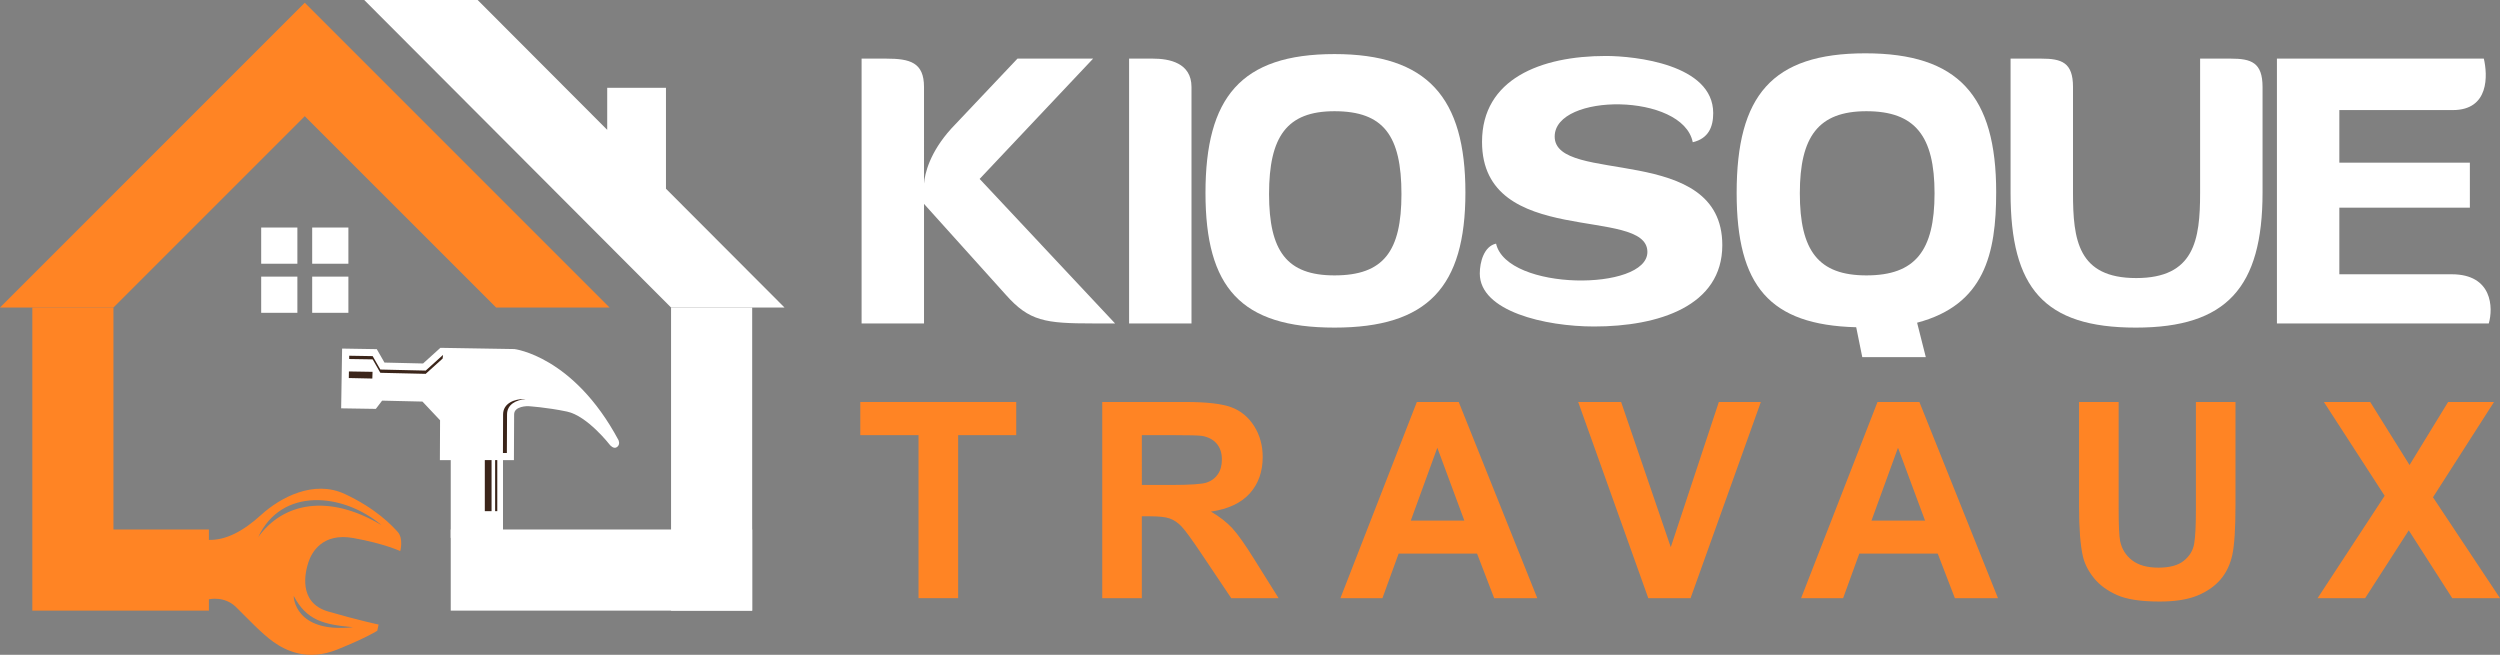
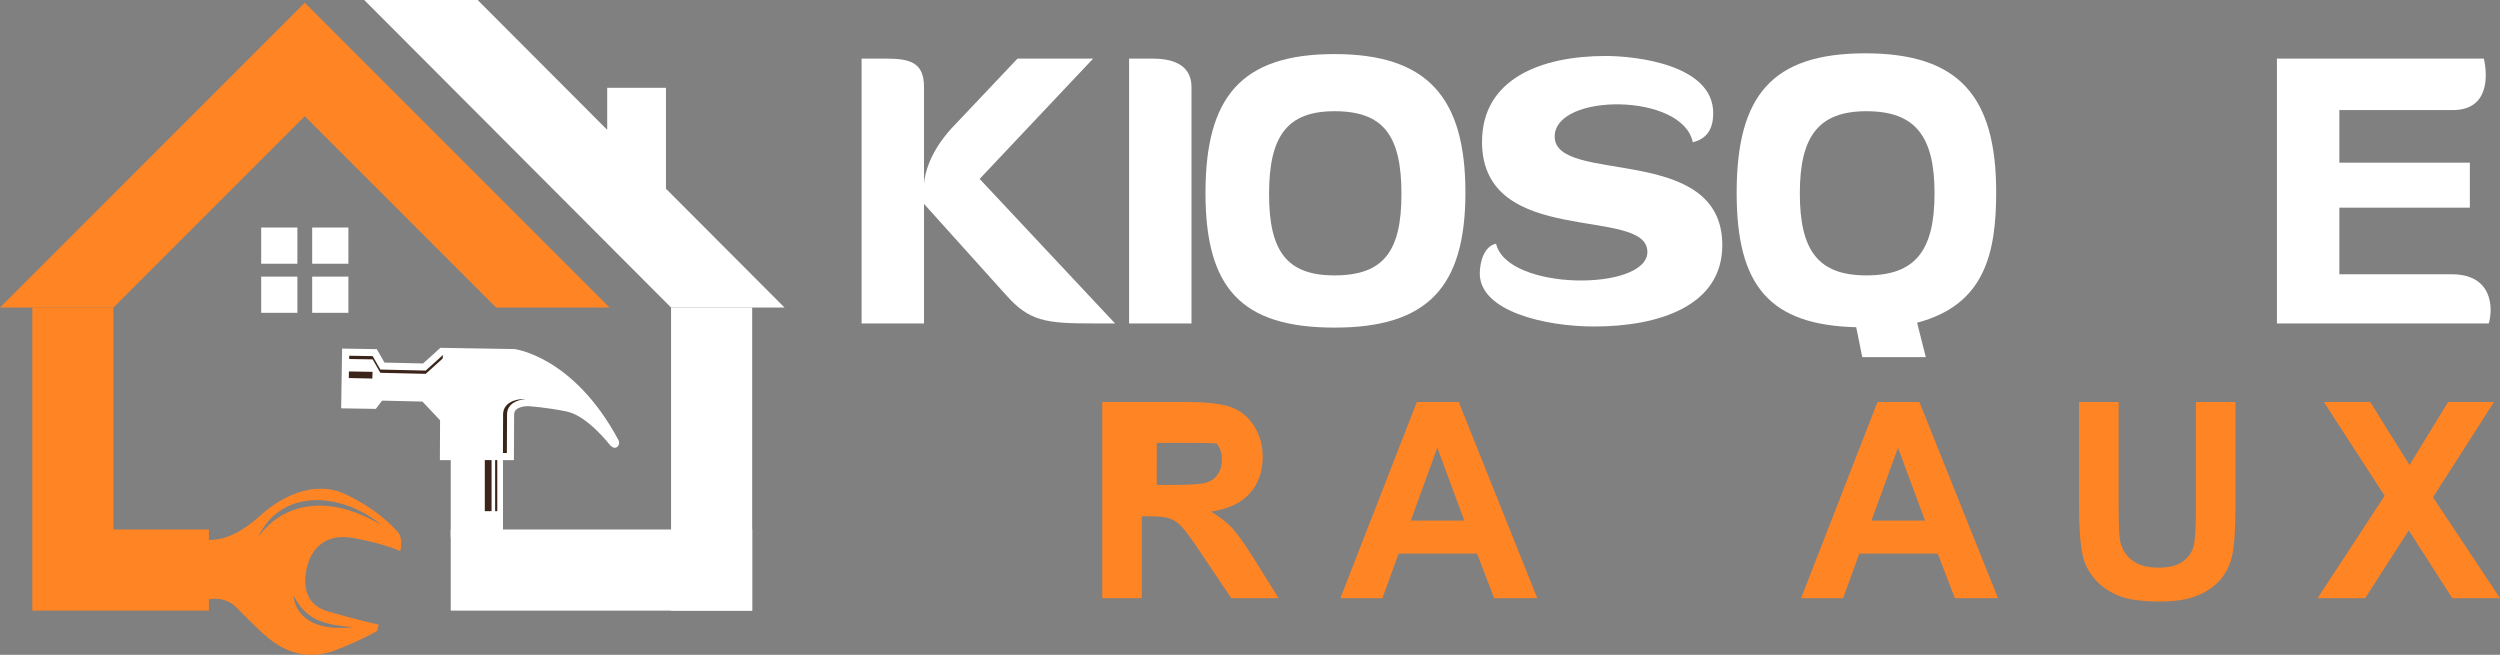
<svg xmlns="http://www.w3.org/2000/svg" version="1.1" id="Calque_1" x="0px" y="0px" width="165px" height="43.219px" viewBox="1.375 8.39 165 43.219" enable-background="new 1.375 8.39 165 43.219" xml:space="preserve">
  <rect x="1.375" y="8.39" width="165" height="43.219" fill="#808080" stroke="none" />
  <g>
    <polygon fill-rule="evenodd" clip-rule="evenodd" fill="#FF8424" points="21.49,8.571 41.607,28.687 34.12,28.687 21.49,16.058    8.862,28.687 1.375,28.687  " />
    <polygon fill-rule="evenodd" clip-rule="evenodd" fill="#FFFFFF" points="45.665,28.687 53.153,28.687 46.998,22.519    45.329,20.847 45.329,14.184 41.451,14.184 41.451,16.96 32.9,8.39 25.414,8.39  " />
    <path fill-rule="evenodd" clip-rule="evenodd" fill="#FFFFFF" d="M23.954,31.396l2.289,0.038l0.507,0.886l2.547,0.06l1.143-1.033   l4.885,0.081c0,0,3.891,0.45,6.866,6.002c0,0,0.144,0.275-0.082,0.458c-0.226,0.181-0.479-0.13-0.479-0.13   s-1.484-1.921-2.835-2.204c-1.351-0.284-2.568-0.357-2.568-0.357s-0.917-0.022-0.92,0.544v0.002l-0.014,3.015h-4.886l0.012-2.63   l-1.162-1.234l-2.663-0.062l-0.414,0.544l-2.289-0.036L23.954,31.396z" />
    <path fill-rule="evenodd" clip-rule="evenodd" fill="#3B251A" d="M34.569,38.288h0.259l0.012-2.551   c0.003-0.672,0.633-0.962,1.212-1.002l-0.057-0.004l-0.01-0.002h-0.01c-0.623-0.013-1.392,0.265-1.396,1.008L34.569,38.288z" />
    <polygon fill-rule="evenodd" clip-rule="evenodd" fill="#3B251A" points="30.615,31.815 29.471,32.849 26.478,32.779    25.971,31.894 24.422,31.868 24.422,32.085 25.971,32.109 26.478,32.995 29.471,33.064 30.588,32.056  " />
    <polygon fill-rule="evenodd" clip-rule="evenodd" fill="#3B251A" points="24.396,33.34 24.403,32.905 25.963,32.931 25.949,33.374     " />
    <rect x="31.124" y="38.523" fill-rule="evenodd" clip-rule="evenodd" fill="#FFFFFF" width="3.449" height="5.365" />
    <rect x="33.372" y="38.756" fill-rule="evenodd" clip-rule="evenodd" fill="#3B251A" width="0.446" height="3.371" />
    <rect x="34.053" y="38.756" fill-rule="evenodd" clip-rule="evenodd" fill="#3B251A" width="0.143" height="3.371" />
    <path fill-rule="evenodd" clip-rule="evenodd" fill="#FF8424" d="M20.762,47.722c-0.02,0.021,0.048,2.483,3.91,2.063   C22.733,49.615,21.604,49.332,20.762,47.722 M26.556,43.051c-2.532-2.135-6.599-2.531-8.142,0.794   C20.036,41.575,23.045,40.945,26.556,43.051z M27.792,44.764c0,0,0.227-0.833-0.171-1.27c-0.396-0.435-1.42-1.533-3.483-2.498   c-2.063-0.966-4.279,0.245-5.511,1.362c-1.229,1.118-2.347,1.686-3.465,1.666h-2.51v3.92h2.51c0,0,1.014-0.246,1.79,0.512   c0.775,0.758,1.694,1.751,2.471,2.301c0.775,0.548,2.225,1.314,4.24,0.491c2.018-0.822,2.613-1.231,2.613-1.231l0.086-0.407   c0,0-1.298-0.273-3.323-0.859c-2.026-0.588-1.515-2.634-1.307-3.258c0.208-0.625,0.904-1.965,2.973-1.591   C26.774,44.276,27.792,44.764,27.792,44.764z" />
    <rect x="45.665" y="28.687" fill-rule="evenodd" clip-rule="evenodd" fill="#FFFFFF" width="5.354" height="20.005" />
    <rect x="31.124" y="43.337" fill-rule="evenodd" clip-rule="evenodd" fill="#FFFFFF" width="19.896" height="5.354" />
    <polygon fill-rule="evenodd" clip-rule="evenodd" fill="#FF8424" points="8.862,28.687 3.509,28.687 3.509,48.691 3.634,48.691    8.862,48.691 15.162,48.691 15.162,43.337 8.862,43.337  " />
    <path fill-rule="evenodd" clip-rule="evenodd" fill="#FFFFFF" d="M21.979,23.407h2.39v2.389h-2.39V23.407z M18.613,26.647h2.389   v2.388h-2.389V26.647z M21.979,26.647h2.39v2.388h-2.39V26.647z M18.613,23.407h2.389v2.389h-2.389V23.407z" />
    <g>
      <g>
        <path fill="#FFFFFF" d="M62.361,20.499c0.05-0.649,0.374-2.048,1.798-3.621l4.369-4.619h4.993l-7.49,7.94l8.939,9.538h-1.449     c-3.17,0-4.219-0.149-5.767-1.897l-5.394-5.993v7.89h-4.12V12.259h1.623c1.572,0,2.497,0.25,2.497,1.873V20.499z" />
        <path fill="#FFFFFF" d="M80.014,29.737h-4.119V12.259h1.572c1.074,0,2.547,0.274,2.547,1.873V29.737z" />
        <path fill="#FFFFFF" d="M89.451,11.959c6.145,0,8.641,2.872,8.641,9.139c0,6.243-2.496,8.914-8.641,8.914     c-6.191,0-8.514-2.646-8.514-8.889C80.938,14.831,83.26,11.959,89.451,11.959z M89.451,26.566c3.248,0,4.42-1.598,4.42-5.368     c0-3.845-1.172-5.468-4.42-5.468c-3.145,0-4.318,1.672-4.318,5.468C85.133,24.969,86.307,26.566,89.451,26.566z" />
        <path fill="#FFFFFF" d="M99.189,17.752c0-4.145,3.871-5.668,8.166-5.668c1.924,0,7.092,0.549,7.092,3.771     c0,0.899-0.301,1.673-1.35,1.923c-0.648-3.271-9.113-3.271-9.113-0.375c0,3.222,11.063,0.375,11.063,7.167     c0,4.02-4.195,5.369-8.465,5.369c-3.221,0-7.541-0.999-7.541-3.496c0-0.749,0.273-1.798,1.074-1.973     c0.725,3.146,9.988,3.146,9.988,0.549C110.104,21.947,99.189,24.818,99.189,17.752z" />
        <path fill="#FFFFFF" d="M123.885,29.988c-5.717-0.15-7.891-2.722-7.891-8.865c0-6.417,2.322-9.214,8.49-9.214     c6.143,0,8.639,2.797,8.639,9.164c0,4.07-0.773,7.442-5.219,8.615l0.574,2.272h-4.193L123.885,29.988z M124.559,26.566     c3.223,0,4.496-1.623,4.496-5.418c0-3.771-1.273-5.418-4.496-5.418c-3.17,0-4.395,1.672-4.395,5.418     C120.164,24.944,121.389,26.566,124.559,26.566z" />
-         <path fill="#FFFFFF" d="M138.193,21.123c0,3.096,0.324,5.619,4.17,5.619c3.844,0,4.219-2.522,4.219-5.619v-8.864h2.023     c1.348,0,2.098,0.25,2.098,1.873v6.966c0,6.268-2.373,8.914-8.365,8.914c-6.068,0-8.266-2.622-8.266-8.889v-8.864h2.023     c1.348,0,2.098,0.25,2.098,1.873V21.123z" />
        <path fill="#FFFFFF" d="M151.652,12.259h13.656c0.25,1.074,0.375,3.396-2.047,3.396h-7.49v3.471h8.615v2.971h-8.615v4.395h7.416     c2.695,0,2.746,2.222,2.447,3.246h-13.982V12.259z" />
      </g>
    </g>
    <g>
-       <path fill="#FF8424" d="M61.998,47.869V37.11h-3.843v-2.189h10.291v2.189h-3.834v10.759H61.998z" />
-       <path fill="#FF8424" d="M74.123,47.869V34.921h5.502c1.385,0,2.389,0.115,3.018,0.349c0.627,0.232,1.127,0.646,1.504,1.24    c0.377,0.596,0.566,1.276,0.566,2.042c0,0.971-0.285,1.772-0.855,2.406c-0.572,0.634-1.426,1.032-2.563,1.198    c0.564,0.328,1.031,0.691,1.4,1.084c0.367,0.395,0.863,1.096,1.488,2.104l1.58,2.525h-3.127l-1.889-2.817    c-0.674-1.006-1.131-1.642-1.379-1.902c-0.248-0.263-0.51-0.442-0.787-0.539c-0.275-0.099-0.715-0.146-1.314-0.146h-0.531v5.404    H74.123z M76.736,40.397h1.934c1.256,0,2.039-0.053,2.352-0.161c0.313-0.104,0.555-0.286,0.732-0.546    c0.176-0.259,0.266-0.582,0.266-0.973c0-0.435-0.117-0.787-0.35-1.054c-0.232-0.269-0.561-0.438-0.984-0.508    c-0.213-0.029-0.848-0.046-1.908-0.046h-2.041V40.397z" />
+       <path fill="#FF8424" d="M74.123,47.869V34.921h5.502c1.385,0,2.389,0.115,3.018,0.349c0.627,0.232,1.127,0.646,1.504,1.24    c0.377,0.596,0.566,1.276,0.566,2.042c0,0.971-0.285,1.772-0.855,2.406c-0.572,0.634-1.426,1.032-2.563,1.198    c0.564,0.328,1.031,0.691,1.4,1.084c0.367,0.395,0.863,1.096,1.488,2.104l1.58,2.525h-3.127l-1.889-2.817    c-0.674-1.006-1.131-1.642-1.379-1.902c-0.248-0.263-0.51-0.442-0.787-0.539c-0.275-0.099-0.715-0.146-1.314-0.146h-0.531v5.404    H74.123z M76.736,40.397h1.934c1.256,0,2.039-0.053,2.352-0.161c0.313-0.104,0.555-0.286,0.732-0.546    c0.176-0.259,0.266-0.582,0.266-0.973c0-0.435-0.117-0.787-0.35-1.054c-0.213-0.029-0.848-0.046-1.908-0.046h-2.041V40.397z" />
      <path fill="#FF8424" d="M102.836,47.869H99.99l-1.129-2.941h-5.176l-1.07,2.941h-2.773l5.045-12.948h2.764L102.836,47.869z     M98.021,42.748l-1.783-4.807l-1.75,4.807H98.021z" />
-       <path fill="#FF8424" d="M110.162,47.869l-4.627-12.948h2.834l3.277,9.583l3.172-9.583h2.773l-4.639,12.948H110.162z" />
      <path fill="#FF8424" d="M133.242,47.869h-2.846l-1.131-2.941h-5.176l-1.068,2.941h-2.773l5.043-12.948h2.764L133.242,47.869z     M128.428,42.748l-1.785-4.807l-1.75,4.807H128.428z" />
      <path fill="#FF8424" d="M138.59,34.921h2.615v7.014c0,1.112,0.033,1.834,0.098,2.164c0.111,0.529,0.379,0.955,0.799,1.276    s0.996,0.48,1.727,0.48c0.742,0,1.301-0.149,1.678-0.455c0.379-0.303,0.604-0.675,0.682-1.117c0.076-0.44,0.115-1.174,0.115-2.198    v-7.164h2.613v6.801c0,1.556-0.07,2.654-0.211,3.296c-0.141,0.641-0.402,1.183-0.783,1.625c-0.379,0.441-0.887,0.794-1.523,1.056    c-0.635,0.261-1.465,0.393-2.49,0.393c-1.236,0-2.176-0.143-2.813-0.43c-0.641-0.284-1.145-0.655-1.516-1.111    c-0.371-0.457-0.615-0.936-0.734-1.436c-0.17-0.743-0.256-1.837-0.256-3.287V34.921z" />
      <path fill="#FF8424" d="M154.336,47.869l4.426-6.756l-4.01-6.192h3.057l2.596,4.16l2.545-4.16h3.029l-4.027,6.289l4.424,6.659    h-3.152l-2.871-4.477l-2.879,4.477H154.336z" />
    </g>
  </g>
</svg>